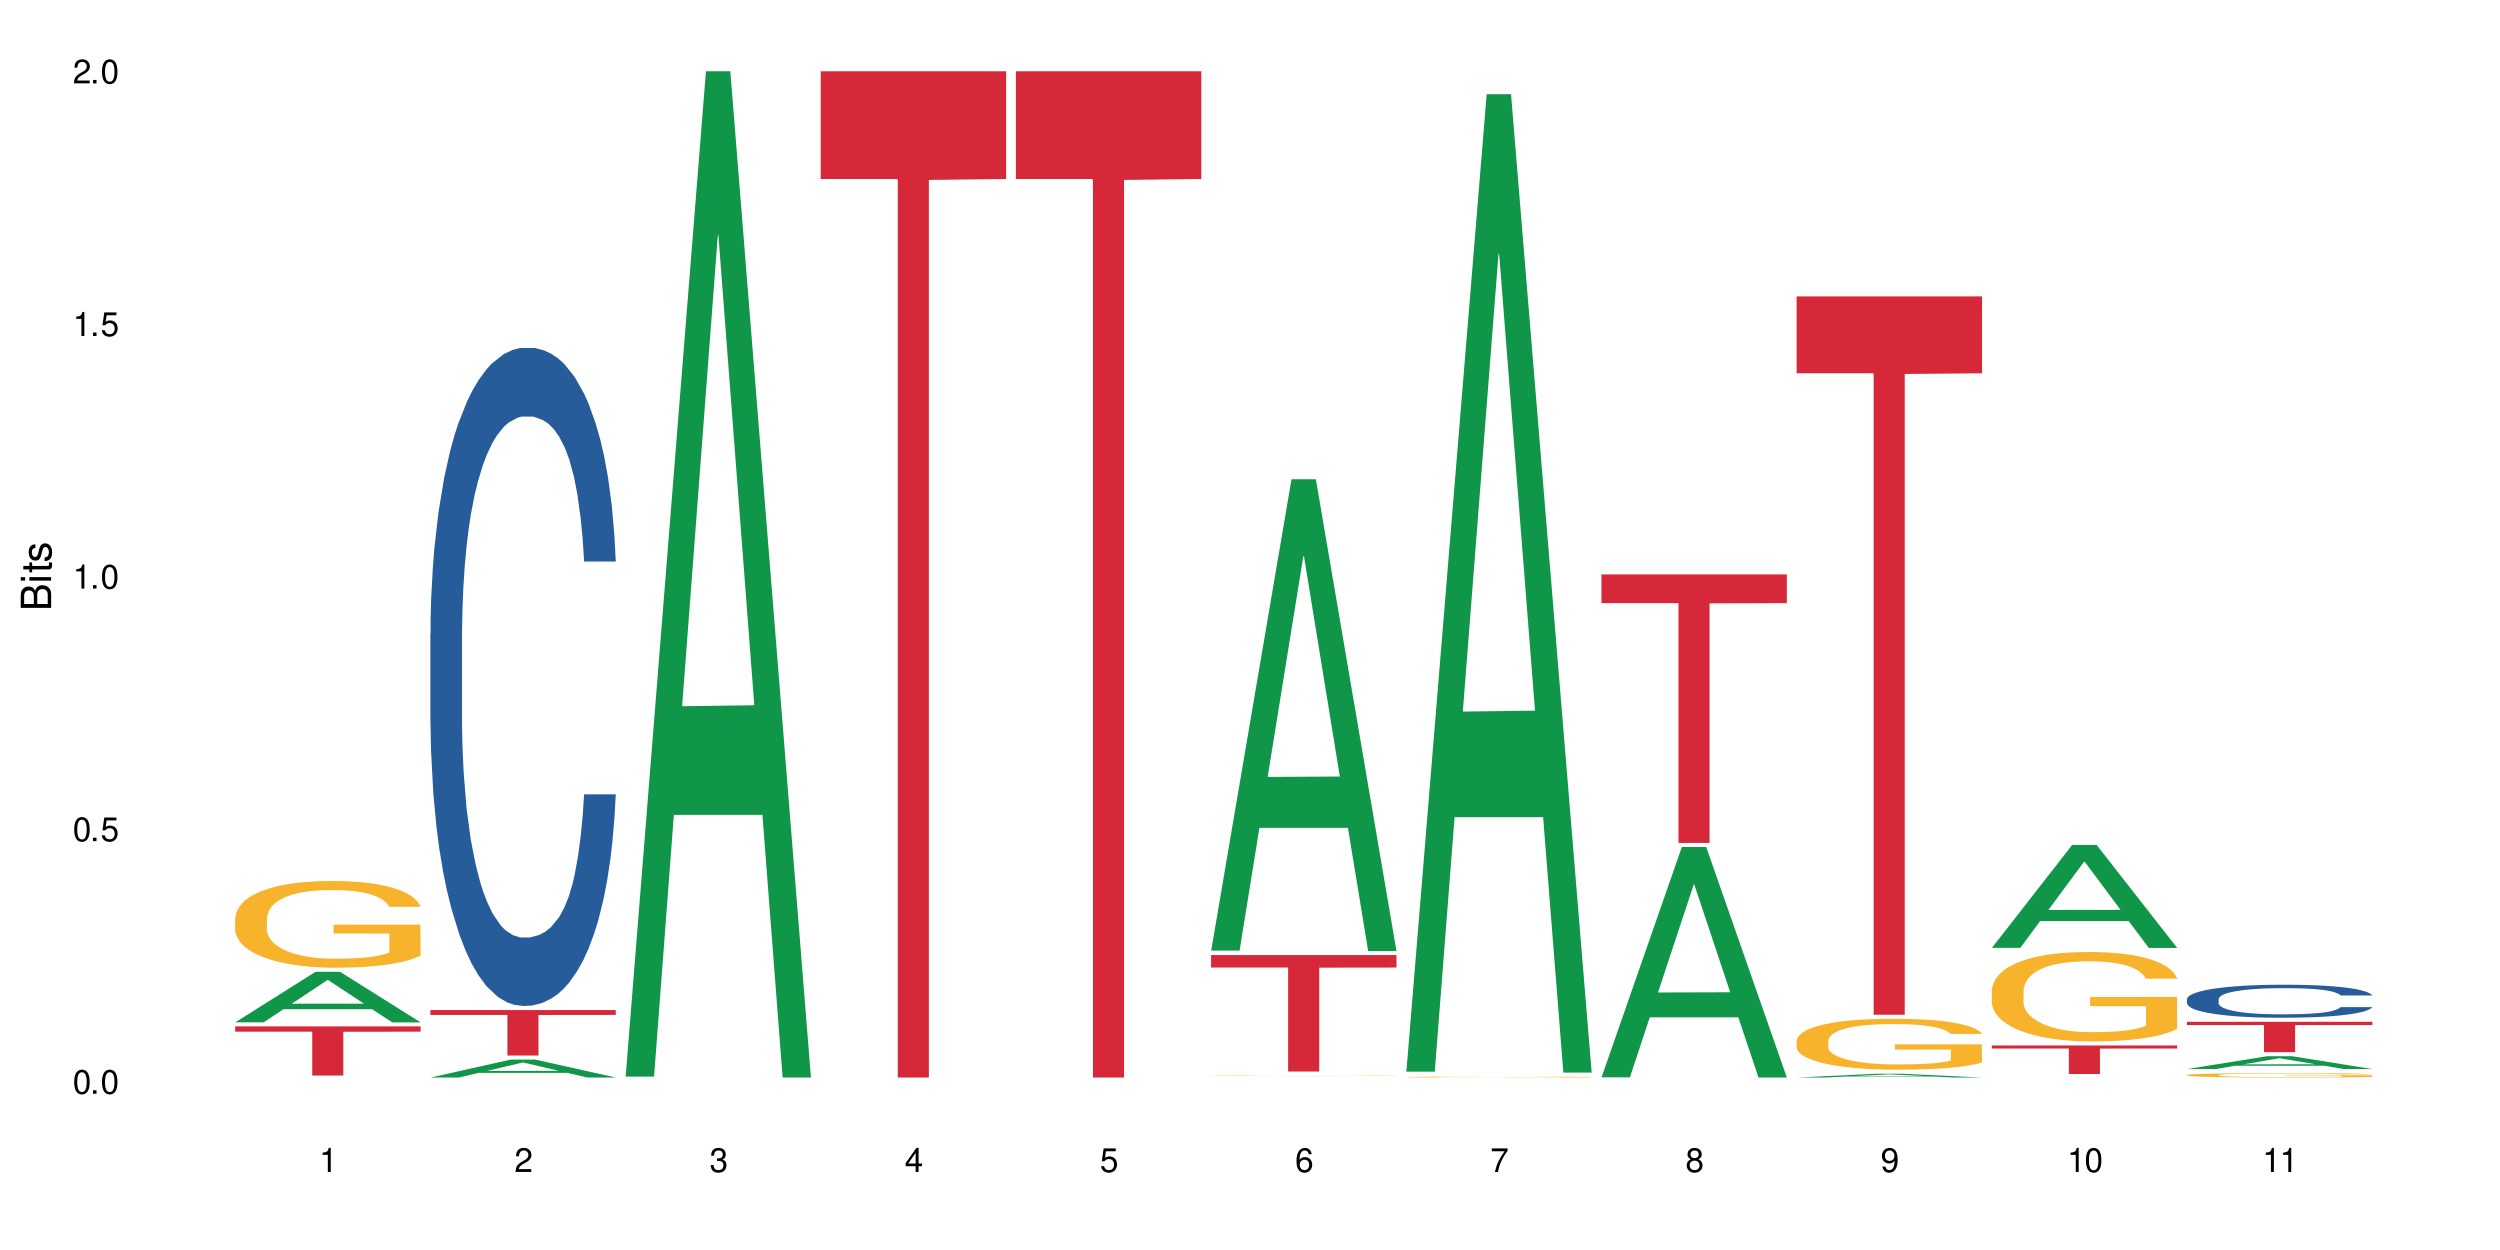
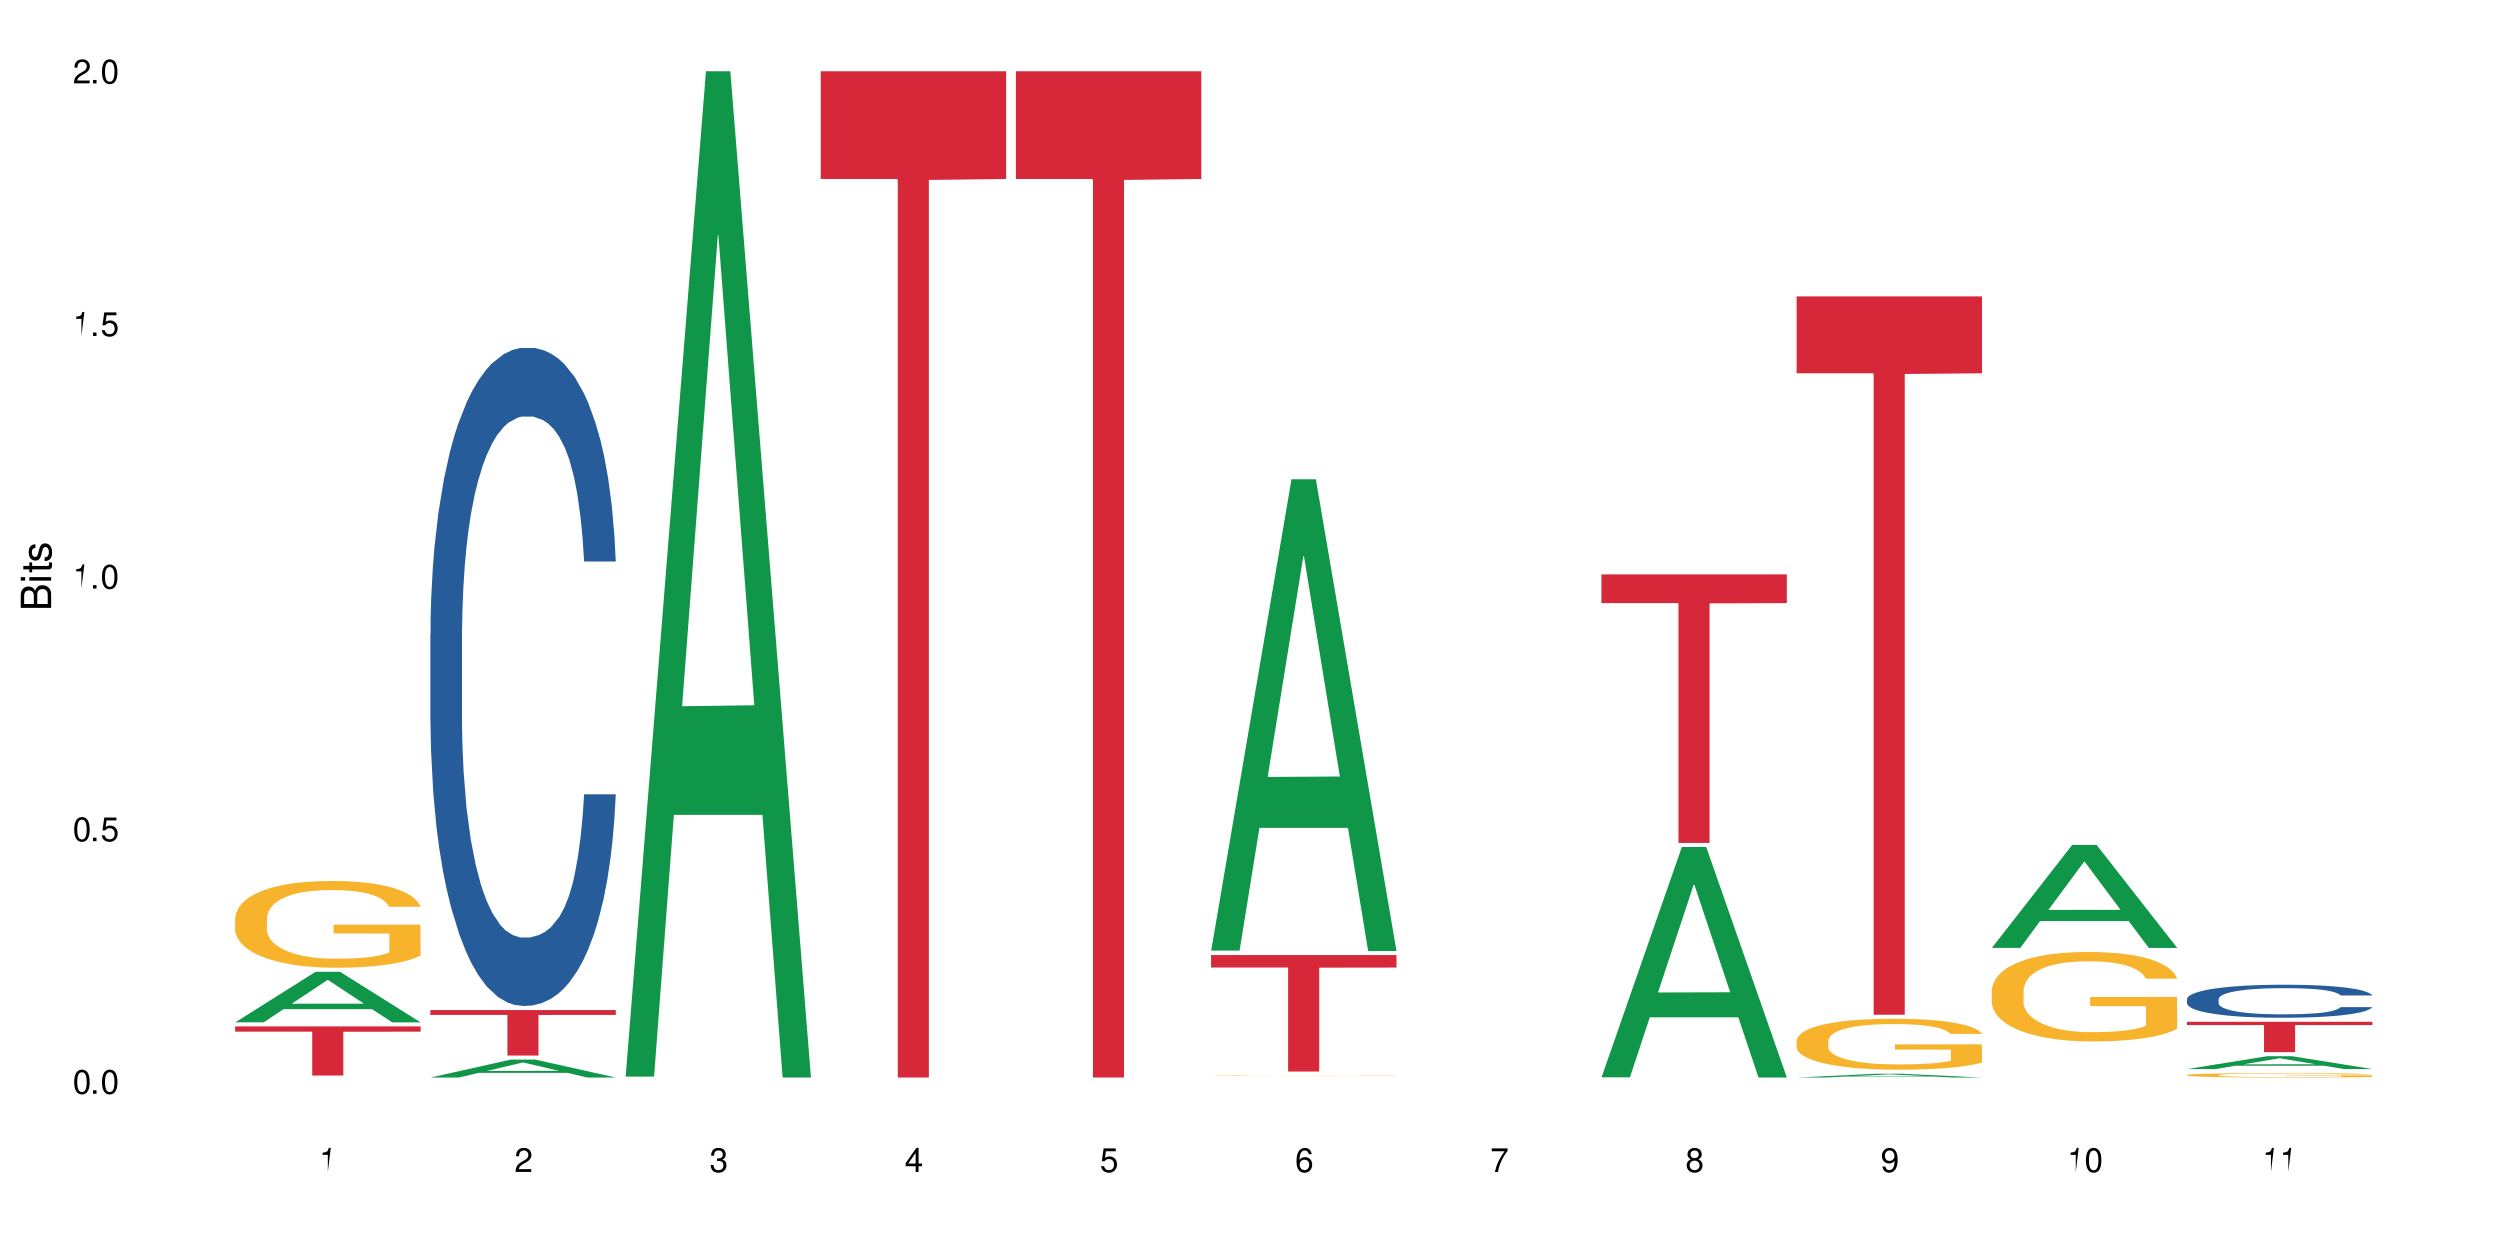
<svg xmlns="http://www.w3.org/2000/svg" xmlns:xlink="http://www.w3.org/1999/xlink" width="720" height="360" viewBox="0 0 720 360">
  <defs>
    <g>
      <g id="glyph-0-0">
</g>
      <g id="glyph-0-1">
        <path d="M 2.641 -6.938 C 2 -6.938 1.422 -6.656 1.078 -6.172 C 0.641 -5.562 0.406 -4.641 0.406 -3.359 C 0.406 -1.016 1.188 0.219 2.641 0.219 C 4.078 0.219 4.859 -1.016 4.859 -3.297 C 4.859 -4.641 4.656 -5.547 4.203 -6.172 C 3.844 -6.656 3.281 -6.938 2.641 -6.938 Z M 2.641 -6.188 C 3.547 -6.188 4 -5.25 4 -3.375 C 4 -1.406 3.562 -0.484 2.625 -0.484 C 1.734 -0.484 1.281 -1.438 1.281 -3.344 C 1.281 -5.25 1.734 -6.188 2.641 -6.188 Z M 2.641 -6.188 " />
      </g>
      <g id="glyph-0-2">
        <path d="M 1.828 -1 L 0.828 -1 L 0.828 0 L 1.828 0 Z M 1.828 -1 " />
      </g>
      <g id="glyph-0-3">
        <path d="M 4.562 -6.797 L 1.062 -6.797 L 0.547 -3.094 L 1.328 -3.094 C 1.719 -3.562 2.047 -3.734 2.578 -3.734 C 3.484 -3.734 4.062 -3.109 4.062 -2.094 C 4.062 -1.125 3.484 -0.531 2.578 -0.531 C 1.828 -0.531 1.375 -0.906 1.188 -1.672 L 0.328 -1.672 C 0.453 -1.109 0.547 -0.844 0.75 -0.594 C 1.125 -0.078 1.828 0.219 2.594 0.219 C 3.969 0.219 4.922 -0.781 4.922 -2.219 C 4.922 -3.562 4.031 -4.484 2.719 -4.484 C 2.25 -4.484 1.859 -4.359 1.469 -4.062 L 1.734 -5.969 L 4.562 -5.969 Z M 4.562 -6.797 " />
      </g>
      <g id="glyph-0-4">
-         <path d="M 2.484 -4.938 L 2.484 0 L 3.328 0 L 3.328 -6.938 L 2.766 -6.938 C 2.469 -5.875 2.281 -5.734 0.984 -5.562 L 0.984 -4.938 Z M 2.484 -4.938 " />
+         <path d="M 2.484 -4.938 L 2.484 0 L 3.328 -6.938 L 2.766 -6.938 C 2.469 -5.875 2.281 -5.734 0.984 -5.562 L 0.984 -4.938 Z M 2.484 -4.938 " />
      </g>
      <g id="glyph-0-5">
        <path d="M 4.859 -0.828 L 1.281 -0.828 C 1.359 -1.406 1.672 -1.781 2.5 -2.281 L 3.469 -2.828 C 4.406 -3.344 4.906 -4.062 4.906 -4.906 C 4.906 -5.484 4.672 -6.031 4.266 -6.406 C 3.859 -6.766 3.375 -6.938 2.719 -6.938 C 1.859 -6.938 1.219 -6.625 0.844 -6.031 C 0.609 -5.672 0.5 -5.234 0.484 -4.531 L 1.328 -4.531 C 1.359 -5.016 1.406 -5.281 1.531 -5.516 C 1.75 -5.938 2.188 -6.203 2.703 -6.203 C 3.469 -6.203 4.031 -5.641 4.031 -4.891 C 4.031 -4.344 3.719 -3.859 3.125 -3.516 L 2.234 -3 C 0.812 -2.172 0.406 -1.531 0.328 -0.016 L 4.859 -0.016 Z M 4.859 -0.828 " />
      </g>
      <g id="glyph-0-6">
        <path d="M 2.125 -3.188 L 2.578 -3.188 C 3.5 -3.188 3.984 -2.766 3.984 -1.922 C 3.984 -1.062 3.469 -0.531 2.594 -0.531 C 1.656 -0.531 1.203 -1 1.156 -2.016 L 0.312 -2.016 C 0.344 -1.453 0.438 -1.094 0.609 -0.781 C 0.953 -0.109 1.625 0.219 2.547 0.219 C 3.953 0.219 4.859 -0.625 4.859 -1.938 C 4.859 -2.828 4.516 -3.297 3.703 -3.594 C 4.344 -3.844 4.656 -4.328 4.656 -5.031 C 4.656 -6.219 3.875 -6.938 2.578 -6.938 C 1.203 -6.938 0.484 -6.172 0.453 -4.703 L 1.297 -4.703 C 1.312 -5.125 1.344 -5.359 1.453 -5.578 C 1.641 -5.969 2.062 -6.203 2.594 -6.203 C 3.344 -6.203 3.797 -5.75 3.797 -5 C 3.797 -4.516 3.609 -4.219 3.25 -4.047 C 3.016 -3.953 2.703 -3.922 2.125 -3.906 Z M 2.125 -3.188 " />
      </g>
      <g id="glyph-0-7">
        <path d="M 3.141 -1.672 L 3.141 0 L 3.984 0 L 3.984 -1.672 L 4.984 -1.672 L 4.984 -2.438 L 3.984 -2.438 L 3.984 -6.938 L 3.359 -6.938 L 0.266 -2.578 L 0.266 -1.672 Z M 3.141 -2.438 L 1 -2.438 L 3.141 -5.5 Z M 3.141 -2.438 " />
      </g>
      <g id="glyph-0-8">
        <path d="M 4.781 -5.125 C 4.609 -6.266 3.891 -6.938 2.844 -6.938 C 2.094 -6.938 1.422 -6.578 1.031 -5.953 C 0.594 -5.266 0.406 -4.422 0.406 -3.172 C 0.406 -2 0.578 -1.25 0.984 -0.641 C 1.359 -0.078 1.953 0.219 2.703 0.219 C 3.984 0.219 4.922 -0.75 4.922 -2.094 C 4.922 -3.375 4.062 -4.281 2.844 -4.281 C 2.172 -4.281 1.641 -4.031 1.281 -3.516 C 1.281 -5.234 1.828 -6.188 2.797 -6.188 C 3.391 -6.188 3.797 -5.797 3.938 -5.125 Z M 2.734 -3.531 C 3.547 -3.531 4.062 -2.953 4.062 -2.031 C 4.062 -1.156 3.484 -0.531 2.703 -0.531 C 1.922 -0.531 1.328 -1.188 1.328 -2.078 C 1.328 -2.938 1.906 -3.531 2.734 -3.531 Z M 2.734 -3.531 " />
      </g>
      <g id="glyph-0-9">
        <path d="M 4.984 -6.797 L 0.438 -6.797 L 0.438 -5.969 L 4.109 -5.969 C 2.5 -3.656 1.828 -2.234 1.328 0 L 2.219 0 C 2.594 -2.172 3.453 -4.047 4.984 -6.094 Z M 4.984 -6.797 " />
      </g>
      <g id="glyph-0-10">
        <path d="M 3.75 -3.656 C 4.469 -4.094 4.688 -4.438 4.688 -5.078 C 4.688 -6.172 3.844 -6.938 2.641 -6.938 C 1.438 -6.938 0.594 -6.172 0.594 -5.094 C 0.594 -4.438 0.812 -4.094 1.516 -3.656 C 0.734 -3.266 0.359 -2.703 0.359 -1.922 C 0.359 -0.656 1.281 0.219 2.641 0.219 C 3.984 0.219 4.922 -0.656 4.922 -1.922 C 4.922 -2.703 4.531 -3.266 3.75 -3.656 Z M 2.641 -6.188 C 3.359 -6.188 3.812 -5.75 3.812 -5.062 C 3.812 -4.406 3.344 -3.984 2.641 -3.984 C 1.922 -3.984 1.453 -4.406 1.453 -5.078 C 1.453 -5.75 1.922 -6.188 2.641 -6.188 Z M 2.641 -3.266 C 3.484 -3.266 4.062 -2.719 4.062 -1.906 C 4.062 -1.078 3.484 -0.531 2.625 -0.531 C 1.797 -0.531 1.219 -1.094 1.219 -1.906 C 1.219 -2.719 1.781 -3.266 2.641 -3.266 Z M 2.641 -3.266 " />
      </g>
      <g id="glyph-0-11">
        <path d="M 0.516 -1.578 C 0.672 -0.453 1.406 0.219 2.438 0.219 C 3.188 0.219 3.859 -0.141 4.266 -0.766 C 4.688 -1.453 4.891 -2.297 4.891 -3.547 C 4.891 -4.719 4.703 -5.453 4.312 -6.078 C 3.938 -6.641 3.344 -6.938 2.594 -6.938 C 1.297 -6.938 0.359 -5.969 0.359 -4.625 C 0.359 -3.344 1.234 -2.453 2.453 -2.453 C 3.094 -2.453 3.578 -2.672 4.016 -3.203 C 4 -1.484 3.469 -0.531 2.5 -0.531 C 1.906 -0.531 1.484 -0.906 1.359 -1.578 Z M 2.578 -6.203 C 3.375 -6.203 3.969 -5.531 3.969 -4.641 C 3.969 -3.797 3.391 -3.188 2.547 -3.188 C 1.734 -3.188 1.234 -3.766 1.234 -4.688 C 1.234 -5.562 1.797 -6.203 2.578 -6.203 Z M 2.578 -6.203 " />
      </g>
      <g id="glyph-1-0">
</g>
      <g id="glyph-1-1">
        <path d="M 0 -0.953 L 0 -4.891 C 0 -5.719 -0.234 -6.344 -0.734 -6.797 C -1.188 -7.234 -1.812 -7.469 -2.5 -7.469 C -3.547 -7.469 -4.188 -7 -4.625 -5.875 C -4.984 -6.688 -5.625 -7.094 -6.531 -7.094 C -7.172 -7.094 -7.734 -6.859 -8.141 -6.391 C -8.562 -5.922 -8.75 -5.344 -8.75 -4.5 L -8.75 -0.953 Z M -4.984 -2.062 L -7.766 -2.062 L -7.766 -4.219 C -7.766 -4.844 -7.688 -5.203 -7.453 -5.5 C -7.219 -5.812 -6.859 -5.969 -6.375 -5.969 C -5.891 -5.969 -5.531 -5.812 -5.297 -5.5 C -5.062 -5.203 -4.984 -4.844 -4.984 -4.219 Z M -0.984 -2.062 L -4 -2.062 L -4 -4.781 C -4 -5.766 -3.438 -6.359 -2.484 -6.359 C -1.547 -6.359 -0.984 -5.766 -0.984 -4.781 Z M -0.984 -2.062 " />
      </g>
      <g id="glyph-1-2">
        <path d="M -6.281 -1.797 L -6.281 -0.797 L 0 -0.797 L 0 -1.797 Z M -8.75 -1.797 L -8.75 -0.797 L -7.484 -0.797 L -7.484 -1.797 Z M -8.75 -1.797 " />
      </g>
      <g id="glyph-1-3">
        <path d="M -6.281 -3.047 L -6.281 -2.016 L -8.016 -2.016 L -8.016 -1.016 L -6.281 -1.016 L -6.281 -0.172 L -5.469 -0.172 L -5.469 -1.016 L -0.719 -1.016 C -0.078 -1.016 0.281 -1.453 0.281 -2.234 C 0.281 -2.5 0.25 -2.719 0.188 -3.047 L -0.641 -3.047 C -0.609 -2.906 -0.594 -2.766 -0.594 -2.562 C -0.594 -2.141 -0.719 -2.016 -1.156 -2.016 L -5.469 -2.016 L -5.469 -3.047 Z M -6.281 -3.047 " />
      </g>
      <g id="glyph-1-4">
        <path d="M -4.531 -5.25 C -5.766 -5.25 -6.469 -4.422 -6.469 -2.969 C -6.469 -1.516 -5.719 -0.562 -4.547 -0.562 C -3.562 -0.562 -3.094 -1.062 -2.734 -2.562 L -2.516 -3.484 C -2.344 -4.188 -2.094 -4.469 -1.641 -4.469 C -1.047 -4.469 -0.641 -3.875 -0.641 -3 C -0.641 -2.453 -0.797 -2 -1.062 -1.75 C -1.25 -1.594 -1.422 -1.531 -1.875 -1.469 L -1.875 -0.406 C -0.422 -0.453 0.281 -1.266 0.281 -2.922 C 0.281 -4.5 -0.5 -5.516 -1.719 -5.516 C -2.656 -5.516 -3.172 -4.984 -3.469 -3.734 L -3.703 -2.766 C -3.891 -1.953 -4.156 -1.609 -4.594 -1.609 C -5.188 -1.609 -5.547 -2.125 -5.547 -2.938 C -5.547 -3.75 -5.203 -4.172 -4.531 -4.203 Z M -4.531 -5.25 " />
      </g>
    </g>
  </defs>
  <rect x="-72" y="-36" width="864" height="432" fill="rgb(100%, 100%, 100%)" fill-opacity="1" />
  <path fill-rule="nonzero" fill="rgb(6.275%, 58.824%, 28.235%)" fill-opacity="1" d="M 67.73 294.434 L 67.789 294.418 L 90.895 279.871 L 97.91 279.871 L 121.133 294.445 L 112.973 294.445 L 107.152 290.641 L 81.652 290.641 L 75.945 294.434 L 67.73 294.434 L 84.105 289.066 L 104.816 289.055 L 94.488 282.25 L 94.375 282.238 L 94.262 282.277 L 84.047 289.055 L 84.105 289.066 Z M 67.73 294.434 " />
  <path fill-rule="nonzero" fill="rgb(96.863%, 70.196%, 16.863%)" fill-opacity="1" d="M 67.73 264.43 L 67.797 264.406 L 67.797 263.949 L 68.055 262.922 L 68.707 261.508 L 69.555 260.344 L 70.465 259.434 L 71.051 258.953 L 72.027 258.27 L 72.875 257.77 L 75.023 256.742 L 77.762 255.785 L 79.258 255.375 L 80.949 254.984 L 83.359 254.551 L 84.469 254.391 L 87.855 254.027 L 91.695 253.801 L 95.93 253.73 L 97.883 253.754 L 100.555 253.844 L 104.199 254.098 L 106.285 254.324 L 107.91 254.551 L 109.605 254.848 L 111.688 255.305 L 113.645 255.852 L 115.207 256.398 L 116.77 257.082 L 118.07 257.812 L 119.18 258.613 L 120.156 259.57 L 120.742 260.367 L 121.133 261.168 L 112.078 261.168 L 111.559 260.367 L 110.973 259.754 L 109.996 259 L 109.02 258.453 L 108.043 258.02 L 106.219 257.426 L 104.656 257.062 L 102.703 256.742 L 100.812 256.535 L 98.664 256.398 L 97.363 256.355 L 93.91 256.355 L 90.785 256.512 L 88.961 256.695 L 87.66 256.879 L 85.836 257.219 L 84.727 257.496 L 84.078 257.676 L 82.125 258.383 L 80.82 259.023 L 80.105 259.457 L 79.191 260.141 L 78.543 260.758 L 77.824 261.668 L 77.434 262.352 L 76.914 263.902 L 76.848 268.008 L 77.043 268.875 L 77.434 269.812 L 77.957 270.633 L 78.738 271.5 L 79.52 272.16 L 80.887 273.051 L 82.059 273.641 L 82.969 274.031 L 84.727 274.645 L 85.445 274.852 L 87.137 275.262 L 88.895 275.582 L 91.047 275.855 L 92.672 275.992 L 95.277 276.105 L 98.598 276.105 L 102.508 275.969 L 104.98 275.785 L 106.676 275.605 L 107.781 275.445 L 109.148 275.195 L 110.125 274.965 L 111.039 274.715 L 112.145 274.328 L 112.145 268.875 L 96.059 268.852 L 96.059 266.297 L 121.066 266.277 L 121.133 275.195 L 119.766 275.809 L 118.07 276.402 L 116.441 276.859 L 114.75 277.246 L 112.34 277.68 L 110.387 277.953 L 107.391 278.273 L 104.656 278.477 L 101.789 278.613 L 99.25 278.684 L 96.254 278.707 L 93.586 278.66 L 90.719 278.523 L 88.441 278.34 L 86.355 278.113 L 84.273 277.816 L 81.668 277.336 L 79.973 276.949 L 78.215 276.473 L 76.457 275.902 L 74.895 275.285 L 73.852 274.805 L 72.812 274.258 L 71.703 273.574 L 70.66 272.797 L 69.879 272.09 L 69.164 271.293 L 68.645 270.539 L 68.121 269.516 L 67.859 268.691 L 67.73 267.984 Z M 67.73 264.43 " />
  <path fill-rule="nonzero" fill="rgb(83.922%, 15.686%, 22.353%)" fill-opacity="1" d="M 67.73 295.609 L 121.133 295.609 L 121.133 297.125 L 98.875 297.137 L 98.875 309.754 L 89.922 309.754 L 89.922 297.152 L 89.793 297.125 L 67.73 297.125 Z M 67.73 295.609 " />
  <path fill-rule="nonzero" fill="rgb(6.275%, 58.824%, 28.235%)" fill-opacity="1" d="M 123.941 310.328 L 124 310.324 L 147.105 305.16 L 154.125 305.16 L 177.344 310.332 L 169.184 310.332 L 163.367 308.98 L 137.863 308.98 L 132.156 310.328 L 123.941 310.328 L 140.316 308.422 L 161.027 308.418 L 150.699 306.004 L 150.586 306 L 150.473 306.012 L 140.258 308.418 L 140.316 308.422 Z M 123.941 310.328 " />
  <path fill-rule="nonzero" fill="rgb(14.51%, 36.078%, 60%)" fill-opacity="1" d="M 123.941 182.684 L 124.008 182.508 L 124.008 178.352 L 124.203 171.77 L 124.66 163.457 L 125.113 157.738 L 126.285 147.52 L 127.914 137.645 L 129.609 130.023 L 130.844 125.52 L 131.953 122.055 L 134.492 115.645 L 136.121 112.355 L 137.879 109.41 L 140.027 106.465 L 141.59 104.734 L 145.109 101.961 L 147.711 100.75 L 149.73 100.23 L 154.094 100.23 L 156.699 100.922 L 158.59 101.789 L 160.672 103.176 L 162.43 104.734 L 165.492 108.543 L 168.227 113.395 L 169.465 116.164 L 171.418 121.535 L 172.914 126.73 L 173.957 131.234 L 175.129 137.645 L 176.172 145.441 L 176.953 154.273 L 177.344 161.723 L 168.227 161.723 L 167.77 154.793 L 167.25 149.426 L 166.273 142.32 L 165.297 137.297 L 163.93 132.273 L 162.691 128.984 L 160.996 125.691 L 159.5 123.613 L 157.938 122.055 L 156.438 121.016 L 153.574 119.977 L 150.254 119.977 L 149.016 120.324 L 146.477 121.707 L 145.109 122.922 L 143.152 125.348 L 141.785 127.598 L 140.156 131.062 L 139.051 134.008 L 137.684 138.512 L 136.707 142.496 L 135.598 148.211 L 134.949 152.543 L 134.363 157.391 L 133.84 163.109 L 133.449 169.172 L 133.191 175.582 L 133.059 181.816 L 133.059 208.668 L 133.191 214.902 L 133.516 222.176 L 134.363 232.742 L 135.598 241.926 L 137.031 249.199 L 138.398 254.398 L 139.18 256.82 L 140.223 259.594 L 141.852 263.059 L 144.195 266.523 L 145.562 267.906 L 147.648 269.293 L 149.797 269.988 L 152.66 269.988 L 155.203 269.293 L 156.895 268.426 L 158.652 267.043 L 161.062 264.098 L 162.559 261.324 L 163.863 258.035 L 164.84 254.742 L 165.492 251.973 L 166.469 246.602 L 167.25 240.711 L 167.836 234.648 L 168.227 228.762 L 177.344 228.762 L 176.953 235.688 L 176.367 242.445 L 175.781 247.469 L 174.867 253.531 L 173.828 258.902 L 172.328 264.965 L 171.09 268.945 L 169.465 273.277 L 167.965 276.57 L 166.336 279.516 L 163.93 282.977 L 162.363 284.711 L 160.672 286.27 L 158.652 287.656 L 156.113 288.867 L 153.379 289.562 L 150.84 289.734 L 148.102 289.387 L 146.086 288.695 L 143.414 287.137 L 140.094 284.016 L 137.684 280.727 L 135.793 277.434 L 134.168 273.969 L 132.344 269.293 L 130 261.672 L 128.566 255.781 L 127.59 250.934 L 126.48 244.176 L 125.699 238.113 L 124.789 228.414 L 124.137 216.113 L 123.941 206.586 Z M 123.941 182.684 " />
  <path fill-rule="nonzero" fill="rgb(83.922%, 15.686%, 22.353%)" fill-opacity="1" d="M 123.941 290.898 L 177.344 290.898 L 177.344 292.301 L 155.086 292.312 L 155.086 303.996 L 146.133 303.996 L 146.133 292.324 L 146.004 292.301 L 123.941 292.301 Z M 123.941 290.898 " />
  <path fill-rule="nonzero" fill="rgb(6.275%, 58.824%, 28.235%)" fill-opacity="1" d="M 180.152 310.059 L 180.211 309.789 L 203.316 20.527 L 210.336 20.527 L 233.555 310.332 L 225.395 310.332 L 219.578 234.684 L 194.074 234.684 L 188.371 310.059 L 180.152 310.059 L 196.527 203.391 L 217.238 203.117 L 206.91 67.875 L 206.797 67.602 L 206.684 68.418 L 196.473 203.117 L 196.527 203.391 Z M 180.152 310.059 " />
  <path fill-rule="nonzero" fill="rgb(83.922%, 15.686%, 22.353%)" fill-opacity="1" d="M 236.367 20.527 L 289.766 20.527 L 289.766 51.547 L 267.512 51.82 L 267.512 310.332 L 258.555 310.332 L 258.555 52.094 L 258.426 51.547 L 236.367 51.547 Z M 236.367 20.527 " />
  <path fill-rule="nonzero" fill="rgb(83.922%, 15.686%, 22.353%)" fill-opacity="1" d="M 292.578 20.527 L 345.977 20.527 L 345.977 51.547 L 323.723 51.82 L 323.723 310.332 L 314.77 310.332 L 314.77 52.094 L 314.637 51.547 L 292.578 51.547 Z M 292.578 20.527 " />
  <path fill-rule="nonzero" fill="rgb(6.275%, 58.824%, 28.235%)" fill-opacity="1" d="M 348.789 273.773 L 348.844 273.648 L 371.953 138.02 L 378.969 138.02 L 402.188 273.902 L 394.031 273.902 L 388.211 238.434 L 362.711 238.434 L 357.004 273.773 L 348.789 273.773 L 365.164 223.758 L 385.871 223.633 L 375.547 160.219 L 375.434 160.094 L 375.316 160.477 L 365.105 223.633 L 365.164 223.758 Z M 348.789 273.773 " />
  <path fill-rule="nonzero" fill="rgb(96.863%, 70.196%, 16.863%)" fill-opacity="1" d="M 348.789 309.82 L 348.852 309.82 L 348.852 309.816 L 349.113 309.812 L 349.766 309.805 L 350.613 309.797 L 351.523 309.793 L 352.109 309.789 L 353.086 309.785 L 353.934 309.785 L 356.082 309.777 L 358.816 309.773 L 360.316 309.77 L 362.008 309.77 L 364.418 309.766 L 365.523 309.766 L 368.91 309.762 L 385.258 309.762 L 387.34 309.766 L 388.969 309.766 L 390.664 309.77 L 392.746 309.77 L 394.699 309.773 L 397.824 309.781 L 399.129 309.785 L 400.234 309.789 L 401.211 309.793 L 401.797 309.797 L 402.188 309.801 L 393.137 309.801 L 392.617 309.797 L 392.031 309.793 L 391.055 309.789 L 390.078 309.789 L 389.098 309.785 L 387.277 309.781 L 385.715 309.781 L 383.758 309.777 L 368.715 309.777 L 366.891 309.781 L 365.785 309.781 L 365.133 309.785 L 363.18 309.789 L 361.879 309.789 L 361.16 309.793 L 360.25 309.797 L 359.598 309.801 L 358.883 309.805 L 358.492 309.809 L 357.969 309.816 L 357.906 309.84 L 358.492 309.852 L 359.012 309.855 L 360.574 309.863 L 361.941 309.867 L 363.117 309.871 L 364.027 309.875 L 365.785 309.875 L 366.5 309.879 L 368.195 309.879 L 369.953 309.883 L 387.73 309.883 L 388.84 309.879 L 391.184 309.879 L 392.094 309.875 L 393.203 309.875 L 393.203 309.844 L 377.117 309.844 L 377.117 309.832 L 402.125 309.832 L 402.188 309.879 L 400.82 309.883 L 399.129 309.887 L 397.5 309.887 L 395.809 309.891 L 393.398 309.895 L 388.449 309.895 L 385.715 309.898 L 369.496 309.898 L 367.414 309.895 L 365.328 309.895 L 362.727 309.891 L 361.031 309.891 L 357.516 309.883 L 355.953 309.879 L 354.91 309.879 L 353.867 309.875 L 352.762 309.871 L 351.719 309.867 L 350.938 309.863 L 350.223 309.859 L 349.699 309.855 L 349.18 309.848 L 348.918 309.844 L 348.789 309.84 Z M 348.789 309.82 " />
  <path fill-rule="nonzero" fill="rgb(83.922%, 15.686%, 22.353%)" fill-opacity="1" d="M 348.789 275.066 L 402.188 275.066 L 402.188 278.656 L 379.934 278.688 L 379.934 308.598 L 370.98 308.598 L 370.98 278.719 L 370.848 278.656 L 348.789 278.656 Z M 348.789 275.066 " />
-   <path fill-rule="nonzero" fill="rgb(6.275%, 58.824%, 28.235%)" fill-opacity="1" d="M 405 308.645 L 405.059 308.383 L 428.164 27.133 L 435.18 27.133 L 458.402 308.91 L 450.242 308.91 L 444.422 235.359 L 418.922 235.359 L 413.215 308.645 L 405 308.645 L 421.375 204.93 L 442.082 204.668 L 431.758 73.172 L 431.645 72.906 L 431.527 73.699 L 421.316 204.668 L 421.375 204.93 Z M 405 308.645 " />
-   <path fill-rule="nonzero" fill="rgb(96.863%, 70.196%, 16.863%)" fill-opacity="1" d="M 405 310.184 L 405.066 310.184 L 405.066 310.18 L 405.324 310.168 L 405.977 310.156 L 406.824 310.145 L 407.734 310.133 L 408.32 310.129 L 409.297 310.121 L 410.145 310.117 L 412.293 310.105 L 415.027 310.098 L 416.527 310.09 L 418.219 310.086 L 420.629 310.082 L 421.738 310.082 L 425.121 310.078 L 428.965 310.074 L 437.82 310.074 L 441.469 310.078 L 443.551 310.082 L 445.18 310.082 L 446.875 310.086 L 448.957 310.09 L 450.91 310.098 L 452.473 310.102 L 454.039 310.109 L 455.34 310.117 L 456.445 310.125 L 457.426 310.137 L 458.012 310.145 L 458.402 310.152 L 449.348 310.152 L 448.828 310.145 L 448.242 310.137 L 447.266 310.129 L 446.289 310.125 L 445.312 310.117 L 443.488 310.113 L 441.926 310.109 L 439.973 310.105 L 438.082 310.102 L 428.055 310.102 L 426.23 310.105 L 424.926 310.105 L 423.105 310.109 L 421.996 310.113 L 421.348 310.117 L 419.391 310.121 L 418.09 310.129 L 417.375 310.133 L 416.461 310.141 L 415.809 310.148 L 415.094 310.156 L 414.703 310.164 L 414.184 310.18 L 414.117 310.223 L 414.312 310.23 L 414.703 310.242 L 415.223 310.25 L 416.785 310.266 L 418.156 310.273 L 419.328 310.281 L 420.238 310.285 L 421.996 310.289 L 422.715 310.293 L 424.406 310.297 L 426.164 310.301 L 428.312 310.305 L 439.777 310.305 L 442.25 310.301 L 443.945 310.301 L 445.051 310.297 L 446.418 310.297 L 447.395 310.293 L 448.309 310.293 L 449.414 310.289 L 449.414 310.23 L 433.328 310.23 L 433.328 310.203 L 458.336 310.203 L 458.402 310.297 L 457.031 310.301 L 455.34 310.309 L 453.711 310.312 L 452.02 310.316 L 449.609 310.32 L 447.656 310.324 L 444.66 310.328 L 441.926 310.332 L 427.988 310.332 L 425.707 310.328 L 423.625 310.328 L 421.543 310.324 L 418.938 310.316 L 417.242 310.312 L 413.727 310.305 L 412.164 310.297 L 411.121 310.293 L 410.078 310.285 L 408.973 310.281 L 407.93 310.27 L 407.148 310.266 L 406.434 310.258 L 405.91 310.25 L 405.391 310.238 L 405.129 310.23 L 405 310.223 Z M 405 310.184 " />
  <path fill-rule="nonzero" fill="rgb(6.275%, 58.824%, 28.235%)" fill-opacity="1" d="M 461.211 310.27 L 461.27 310.207 L 484.375 243.938 L 491.391 243.938 L 514.613 310.332 L 506.453 310.332 L 500.633 293 L 475.133 293 L 469.426 310.27 L 461.211 310.27 L 477.586 285.832 L 498.297 285.77 L 487.969 254.785 L 487.855 254.723 L 487.742 254.91 L 477.527 285.77 L 477.586 285.832 Z M 461.211 310.27 " />
  <path fill-rule="nonzero" fill="rgb(83.922%, 15.686%, 22.353%)" fill-opacity="1" d="M 461.211 165.422 L 514.613 165.422 L 514.613 173.699 L 492.355 173.773 L 492.355 242.773 L 483.402 242.773 L 483.402 173.844 L 483.273 173.699 L 461.211 173.699 Z M 461.211 165.422 " />
  <path fill-rule="nonzero" fill="rgb(6.275%, 58.824%, 28.235%)" fill-opacity="1" d="M 517.422 310.332 L 517.48 310.332 L 540.586 309.234 L 547.602 309.234 L 570.824 310.332 L 562.664 310.332 L 556.848 310.047 L 531.344 310.047 L 525.637 310.332 L 517.422 310.332 L 533.797 309.926 L 554.508 309.926 L 544.18 309.414 L 544.066 309.414 L 543.953 309.418 L 533.738 309.926 L 533.797 309.926 Z M 517.422 310.332 " />
  <path fill-rule="nonzero" fill="rgb(96.863%, 70.196%, 16.863%)" fill-opacity="1" d="M 517.422 299.688 L 517.488 299.672 L 517.488 299.406 L 517.75 298.805 L 518.398 297.973 L 519.246 297.289 L 520.156 296.754 L 520.742 296.473 L 521.723 296.07 L 522.566 295.777 L 524.715 295.172 L 527.453 294.609 L 528.949 294.371 L 530.645 294.141 L 533.051 293.887 L 534.16 293.793 L 537.547 293.578 L 541.387 293.445 L 545.621 293.406 L 547.574 293.418 L 550.246 293.473 L 553.891 293.621 L 555.977 293.754 L 557.605 293.887 L 559.297 294.062 L 561.379 294.328 L 563.336 294.652 L 564.898 294.973 L 566.461 295.375 L 567.762 295.805 L 568.871 296.273 L 569.848 296.836 L 570.434 297.305 L 570.824 297.773 L 561.773 297.773 L 561.25 297.305 L 560.664 296.941 L 559.688 296.5 L 558.711 296.18 L 557.734 295.922 L 555.91 295.574 L 554.348 295.359 L 552.395 295.172 L 550.504 295.055 L 548.355 294.973 L 547.055 294.945 L 543.602 294.945 L 540.477 295.039 L 538.652 295.148 L 537.352 295.254 L 535.527 295.453 L 534.418 295.617 L 533.77 295.723 L 531.816 296.137 L 530.512 296.512 L 529.797 296.766 L 528.883 297.168 L 528.234 297.531 L 527.516 298.066 L 527.125 298.469 L 526.605 299.379 L 526.539 301.789 L 526.734 302.297 L 527.125 302.848 L 527.648 303.328 L 528.43 303.84 L 529.211 304.227 L 530.578 304.75 L 531.75 305.098 L 532.66 305.324 L 534.418 305.688 L 535.137 305.809 L 536.828 306.047 L 538.586 306.234 L 540.738 306.398 L 542.363 306.477 L 544.969 306.543 L 548.293 306.543 L 552.199 306.465 L 554.672 306.355 L 556.367 306.25 L 557.473 306.156 L 558.84 306.008 L 559.816 305.875 L 560.73 305.727 L 561.836 305.5 L 561.836 302.297 L 545.75 302.285 L 545.75 300.785 L 570.758 300.773 L 570.824 306.008 L 569.457 306.371 L 567.762 306.719 L 566.137 306.984 L 564.441 307.215 L 562.031 307.469 L 560.078 307.629 L 557.082 307.816 L 554.348 307.938 L 551.48 308.016 L 548.941 308.059 L 545.945 308.07 L 543.277 308.043 L 540.41 307.965 L 538.133 307.855 L 536.047 307.723 L 533.965 307.547 L 531.359 307.266 L 529.664 307.039 L 527.906 306.758 L 526.148 306.422 L 524.586 306.062 L 523.543 305.781 L 522.504 305.461 L 521.395 305.059 L 520.352 304.602 L 519.57 304.188 L 518.855 303.719 L 518.336 303.277 L 517.812 302.672 L 517.555 302.191 L 517.422 301.777 Z M 517.422 299.688 " />
  <path fill-rule="nonzero" fill="rgb(83.922%, 15.686%, 22.353%)" fill-opacity="1" d="M 517.422 85.363 L 570.824 85.363 L 570.824 107.508 L 548.566 107.703 L 548.566 292.242 L 539.613 292.242 L 539.613 107.898 L 539.484 107.508 L 517.422 107.508 Z M 517.422 85.363 " />
  <path fill-rule="nonzero" fill="rgb(6.275%, 58.824%, 28.235%)" fill-opacity="1" d="M 573.633 272.984 L 573.691 272.957 L 596.797 243.332 L 603.816 243.332 L 627.035 273.012 L 618.875 273.012 L 613.059 265.266 L 587.555 265.266 L 581.852 272.984 L 573.633 272.984 L 590.008 262.059 L 610.719 262.031 L 600.391 248.18 L 600.277 248.152 L 600.164 248.238 L 589.953 262.031 L 590.008 262.059 Z M 573.633 272.984 " />
  <path fill-rule="nonzero" fill="rgb(96.863%, 70.196%, 16.863%)" fill-opacity="1" d="M 573.633 285.211 L 573.699 285.188 L 573.699 284.715 L 573.961 283.656 L 574.609 282.199 L 575.457 281 L 576.371 280.059 L 576.957 279.562 L 577.934 278.859 L 578.777 278.34 L 580.93 277.281 L 583.664 276.293 L 585.16 275.871 L 586.855 275.469 L 589.266 275.023 L 590.371 274.859 L 593.758 274.48 L 597.598 274.246 L 601.832 274.176 L 603.785 274.199 L 606.457 274.293 L 610.102 274.555 L 612.188 274.789 L 613.816 275.023 L 615.508 275.328 L 617.594 275.801 L 619.547 276.363 L 621.109 276.93 L 622.672 277.637 L 623.973 278.387 L 625.082 279.211 L 626.059 280.199 L 626.645 281.023 L 627.035 281.848 L 617.984 281.848 L 617.461 281.023 L 616.875 280.387 L 615.898 279.609 L 614.922 279.047 L 613.945 278.598 L 612.121 277.988 L 610.559 277.613 L 608.605 277.281 L 606.715 277.07 L 604.566 276.93 L 603.266 276.883 L 599.812 276.883 L 596.688 277.047 L 594.863 277.234 L 593.562 277.422 L 591.738 277.777 L 590.633 278.059 L 589.98 278.246 L 588.027 278.977 L 586.723 279.633 L 586.008 280.082 L 585.098 280.789 L 584.445 281.422 L 583.727 282.363 L 583.336 283.07 L 582.816 284.668 L 582.75 288.902 L 582.945 289.797 L 583.336 290.762 L 583.859 291.609 L 584.641 292.504 L 585.422 293.184 L 586.789 294.102 L 587.961 294.715 L 588.871 295.113 L 590.633 295.75 L 591.348 295.961 L 593.039 296.387 L 594.801 296.715 L 596.949 296.996 L 598.578 297.137 L 601.18 297.254 L 604.504 297.254 L 608.41 297.113 L 610.883 296.926 L 612.578 296.738 L 613.684 296.574 L 615.051 296.312 L 616.031 296.078 L 616.941 295.82 L 618.047 295.422 L 618.047 289.797 L 601.961 289.773 L 601.961 287.141 L 626.969 287.117 L 627.035 296.312 L 625.668 296.949 L 623.973 297.562 L 622.348 298.031 L 620.652 298.434 L 618.242 298.879 L 616.289 299.16 L 613.293 299.492 L 610.559 299.703 L 607.695 299.844 L 605.152 299.914 L 602.156 299.938 L 599.488 299.891 L 596.621 299.75 L 594.344 299.562 L 592.258 299.324 L 590.176 299.02 L 587.57 298.527 L 585.879 298.125 L 584.117 297.633 L 582.359 297.043 L 580.797 296.41 L 579.754 295.914 L 578.715 295.352 L 577.605 294.645 L 576.566 293.844 L 575.785 293.113 L 575.066 292.293 L 574.547 291.516 L 574.023 290.457 L 573.766 289.609 L 573.633 288.879 Z M 573.633 285.211 " />
-   <path fill-rule="nonzero" fill="rgb(83.922%, 15.686%, 22.353%)" fill-opacity="1" d="M 573.633 301.102 L 627.035 301.102 L 627.035 301.98 L 604.781 301.988 L 604.781 309.309 L 595.824 309.309 L 595.824 301.996 L 595.695 301.98 L 573.633 301.98 Z M 573.633 301.102 " />
  <path fill-rule="nonzero" fill="rgb(6.275%, 58.824%, 28.235%)" fill-opacity="1" d="M 629.848 307.891 L 629.902 307.887 L 653.008 304.176 L 660.027 304.176 L 683.246 307.891 L 675.09 307.891 L 669.27 306.922 L 643.766 306.922 L 638.062 307.891 L 629.848 307.891 L 646.219 306.52 L 666.93 306.516 L 656.602 304.781 L 656.488 304.781 L 656.375 304.789 L 646.164 306.516 L 646.219 306.52 Z M 629.848 307.891 " />
  <path fill-rule="nonzero" fill="rgb(14.51%, 36.078%, 60%)" fill-opacity="1" d="M 629.848 287.742 L 629.91 287.734 L 629.91 287.527 L 630.105 287.195 L 630.562 286.777 L 631.02 286.492 L 632.191 285.98 L 633.816 285.484 L 635.512 285.102 L 636.75 284.875 L 637.855 284.703 L 640.395 284.383 L 642.023 284.215 L 643.781 284.07 L 645.93 283.922 L 647.492 283.832 L 651.012 283.695 L 653.617 283.633 L 655.633 283.609 L 659.996 283.609 L 662.602 283.645 L 664.492 283.688 L 666.574 283.754 L 668.332 283.832 L 671.395 284.023 L 674.129 284.27 L 675.367 284.406 L 677.32 284.676 L 678.816 284.938 L 679.859 285.164 L 681.031 285.484 L 682.074 285.875 L 682.855 286.316 L 683.246 286.691 L 674.129 286.691 L 673.672 286.344 L 673.152 286.074 L 672.176 285.719 L 671.199 285.469 L 669.832 285.215 L 668.594 285.051 L 666.902 284.887 L 665.402 284.781 L 663.84 284.703 L 662.344 284.652 L 659.477 284.598 L 656.156 284.598 L 654.918 284.617 L 652.379 284.684 L 651.012 284.746 L 649.059 284.867 L 647.688 284.98 L 646.062 285.152 L 644.953 285.301 L 643.586 285.527 L 642.609 285.727 L 641.504 286.016 L 640.852 286.23 L 640.266 286.477 L 639.746 286.762 L 639.355 287.066 L 639.094 287.387 L 638.965 287.699 L 638.965 289.047 L 639.094 289.359 L 639.418 289.723 L 640.266 290.254 L 641.504 290.715 L 642.934 291.078 L 644.305 291.34 L 645.086 291.461 L 646.125 291.602 L 647.754 291.773 L 650.098 291.949 L 651.465 292.016 L 653.551 292.086 L 655.699 292.121 L 658.566 292.121 L 661.105 292.086 L 662.797 292.043 L 664.555 291.973 L 666.965 291.824 L 668.465 291.688 L 669.766 291.523 L 670.742 291.355 L 671.395 291.219 L 672.371 290.949 L 673.152 290.652 L 673.738 290.348 L 674.129 290.055 L 683.246 290.055 L 682.855 290.402 L 682.27 290.738 L 681.684 290.992 L 680.773 291.297 L 679.73 291.566 L 678.23 291.871 L 676.996 292.07 L 675.367 292.285 L 673.867 292.453 L 672.242 292.598 L 669.832 292.773 L 668.27 292.859 L 666.574 292.938 L 664.555 293.008 L 662.016 293.066 L 659.281 293.102 L 656.742 293.113 L 654.008 293.094 L 651.988 293.059 L 649.316 292.98 L 645.996 292.824 L 643.586 292.66 L 641.699 292.496 L 640.07 292.32 L 638.246 292.086 L 635.902 291.703 L 634.469 291.41 L 633.492 291.164 L 632.387 290.828 L 631.605 290.523 L 630.691 290.035 L 630.043 289.418 L 629.848 288.941 Z M 629.848 287.742 " />
  <path fill-rule="nonzero" fill="rgb(96.863%, 70.196%, 16.863%)" fill-opacity="1" d="M 629.848 309.602 L 629.91 309.602 L 629.91 309.578 L 630.172 309.527 L 630.824 309.453 L 631.668 309.395 L 632.582 309.348 L 633.168 309.324 L 634.145 309.289 L 634.992 309.262 L 637.141 309.211 L 639.875 309.16 L 641.371 309.141 L 643.066 309.121 L 645.477 309.098 L 646.582 309.09 L 649.969 309.07 L 653.812 309.059 L 658.043 309.055 L 659.996 309.059 L 662.668 309.062 L 666.316 309.074 L 668.398 309.086 L 670.027 309.098 L 671.719 309.113 L 673.805 309.137 L 675.758 309.164 L 677.32 309.191 L 678.883 309.227 L 680.188 309.266 L 681.293 309.305 L 682.27 309.355 L 682.855 309.395 L 683.246 309.438 L 674.195 309.438 L 673.672 309.395 L 673.086 309.363 L 672.109 309.324 L 671.133 309.297 L 670.156 309.273 L 668.332 309.246 L 666.77 309.227 L 664.816 309.211 L 662.93 309.199 L 660.777 309.191 L 656.023 309.191 L 652.898 309.199 L 651.074 309.207 L 649.773 309.219 L 647.949 309.234 L 646.844 309.25 L 646.191 309.258 L 644.238 309.293 L 642.934 309.328 L 642.219 309.348 L 641.309 309.383 L 640.656 309.414 L 639.941 309.461 L 639.551 309.496 L 639.027 309.574 L 638.965 309.785 L 639.16 309.828 L 639.551 309.879 L 640.07 309.918 L 640.852 309.965 L 641.633 309.996 L 643 310.043 L 644.172 310.074 L 645.086 310.094 L 646.844 310.125 L 647.559 310.137 L 649.254 310.156 L 651.012 310.172 L 653.16 310.188 L 654.789 310.195 L 657.395 310.199 L 660.715 310.199 L 664.621 310.191 L 667.098 310.184 L 668.789 310.176 L 669.895 310.164 L 671.266 310.152 L 672.242 310.141 L 673.152 310.129 L 674.258 310.109 L 674.258 309.828 L 658.176 309.828 L 658.176 309.699 L 683.18 309.695 L 683.246 310.152 L 681.879 310.184 L 680.188 310.215 L 678.559 310.238 L 676.863 310.258 L 674.453 310.281 L 672.5 310.293 L 669.504 310.309 L 666.77 310.32 L 663.906 310.328 L 661.367 310.332 L 655.699 310.332 L 652.836 310.324 L 650.555 310.312 L 648.473 310.301 L 646.387 310.285 L 643.781 310.262 L 642.09 310.242 L 640.332 310.219 L 638.57 310.188 L 637.008 310.156 L 635.969 310.133 L 634.926 310.105 L 633.816 310.07 L 632.777 310.031 L 631.996 309.996 L 631.277 309.953 L 630.758 309.914 L 630.238 309.863 L 629.977 309.82 L 629.848 309.785 Z M 629.848 309.602 " />
  <path fill-rule="nonzero" fill="rgb(83.922%, 15.686%, 22.353%)" fill-opacity="1" d="M 629.848 294.273 L 683.246 294.273 L 683.246 295.211 L 660.992 295.219 L 660.992 303.012 L 652.035 303.012 L 652.035 295.227 L 651.906 295.211 L 629.848 295.211 Z M 629.848 294.273 " />
  <g fill="rgb(0%, 0%, 0%)" fill-opacity="1">
    <use xlink:href="#glyph-0-1" x="20.965" y="314.993" />
    <use xlink:href="#glyph-0-2" x="25.965" y="314.993" />
    <use xlink:href="#glyph-0-1" x="28.965" y="314.993" />
  </g>
  <g fill="rgb(0%, 0%, 0%)" fill-opacity="1">
    <use xlink:href="#glyph-0-1" x="20.965" y="242.251" />
    <use xlink:href="#glyph-0-2" x="25.965" y="242.251" />
    <use xlink:href="#glyph-0-3" x="28.965" y="242.251" />
  </g>
  <g fill="rgb(0%, 0%, 0%)" fill-opacity="1">
    <use xlink:href="#glyph-0-4" x="20.965" y="169.509" />
    <use xlink:href="#glyph-0-2" x="25.965" y="169.509" />
    <use xlink:href="#glyph-0-1" x="28.965" y="169.509" />
  </g>
  <g fill="rgb(0%, 0%, 0%)" fill-opacity="1">
    <use xlink:href="#glyph-0-4" x="20.965" y="96.767" />
    <use xlink:href="#glyph-0-2" x="25.965" y="96.767" />
    <use xlink:href="#glyph-0-3" x="28.965" y="96.767" />
  </g>
  <g fill="rgb(0%, 0%, 0%)" fill-opacity="1">
    <use xlink:href="#glyph-0-5" x="20.965" y="24.024" />
    <use xlink:href="#glyph-0-2" x="25.965" y="24.024" />
    <use xlink:href="#glyph-0-1" x="28.965" y="24.024" />
  </g>
  <g fill="rgb(0%, 0%, 0%)" fill-opacity="1">
    <use xlink:href="#glyph-0-4" x="91.93" y="337.532" />
  </g>
  <g fill="rgb(0%, 0%, 0%)" fill-opacity="1">
    <use xlink:href="#glyph-0-5" x="148.145" y="337.532" />
  </g>
  <g fill="rgb(0%, 0%, 0%)" fill-opacity="1">
    <use xlink:href="#glyph-0-6" x="204.355" y="337.532" />
  </g>
  <g fill="rgb(0%, 0%, 0%)" fill-opacity="1">
    <use xlink:href="#glyph-0-7" x="260.566" y="337.532" />
  </g>
  <g fill="rgb(0%, 0%, 0%)" fill-opacity="1">
    <use xlink:href="#glyph-0-3" x="316.777" y="337.532" />
  </g>
  <g fill="rgb(0%, 0%, 0%)" fill-opacity="1">
    <use xlink:href="#glyph-0-8" x="372.988" y="337.532" />
  </g>
  <g fill="rgb(0%, 0%, 0%)" fill-opacity="1">
    <use xlink:href="#glyph-0-9" x="429.199" y="337.532" />
  </g>
  <g fill="rgb(0%, 0%, 0%)" fill-opacity="1">
    <use xlink:href="#glyph-0-10" x="485.41" y="337.532" />
  </g>
  <g fill="rgb(0%, 0%, 0%)" fill-opacity="1">
    <use xlink:href="#glyph-0-11" x="541.625" y="337.532" />
  </g>
  <g fill="rgb(0%, 0%, 0%)" fill-opacity="1">
    <use xlink:href="#glyph-0-4" x="595.336" y="337.532" />
    <use xlink:href="#glyph-0-1" x="600.336" y="337.532" />
  </g>
  <g fill="rgb(0%, 0%, 0%)" fill-opacity="1">
    <use xlink:href="#glyph-0-4" x="651.547" y="337.532" />
    <use xlink:href="#glyph-0-4" x="656.547" y="337.532" />
  </g>
  <g fill="rgb(0%, 0%, 0%)" fill-opacity="1">
    <use xlink:href="#glyph-1-1" x="14.725" y="176.012" />
    <use xlink:href="#glyph-1-2" x="14.725" y="168.012" />
    <use xlink:href="#glyph-1-3" x="14.725" y="165.012" />
    <use xlink:href="#glyph-1-4" x="14.725" y="162.012" />
  </g>
</svg>